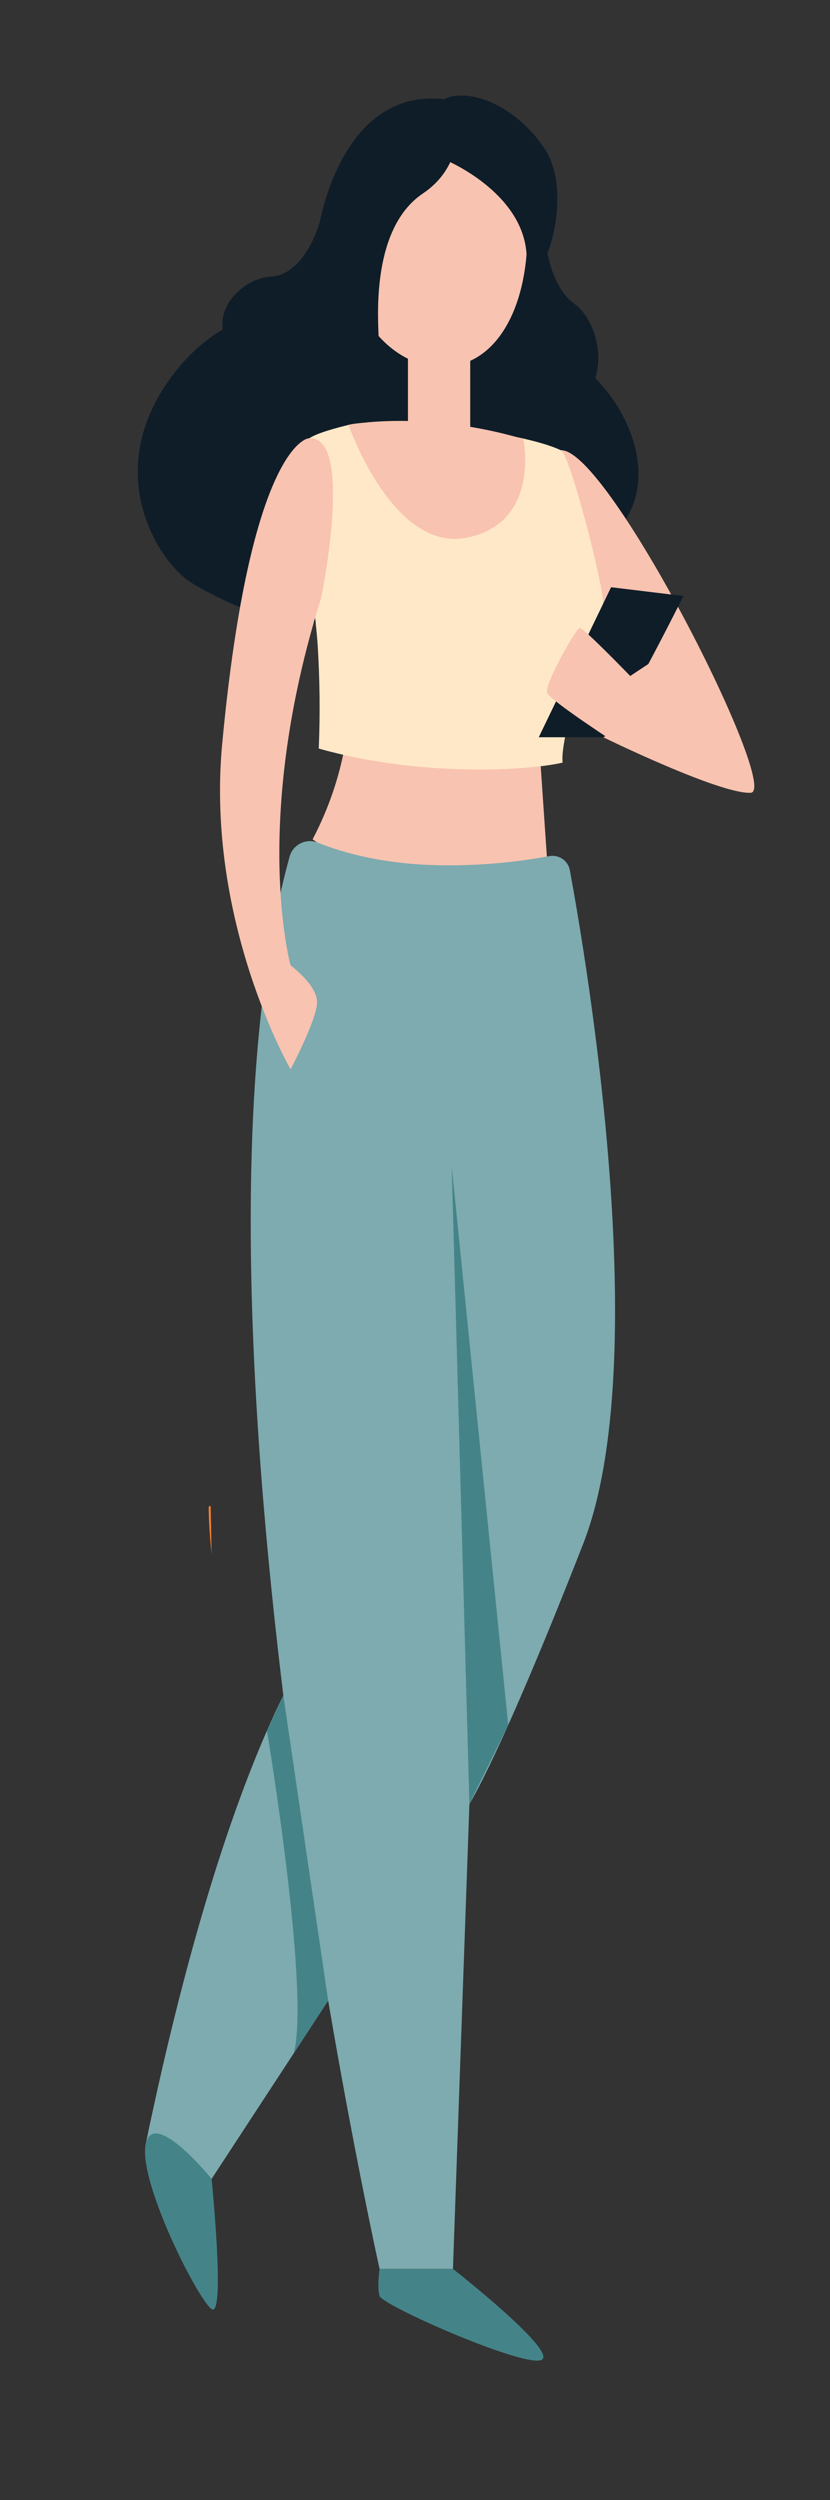
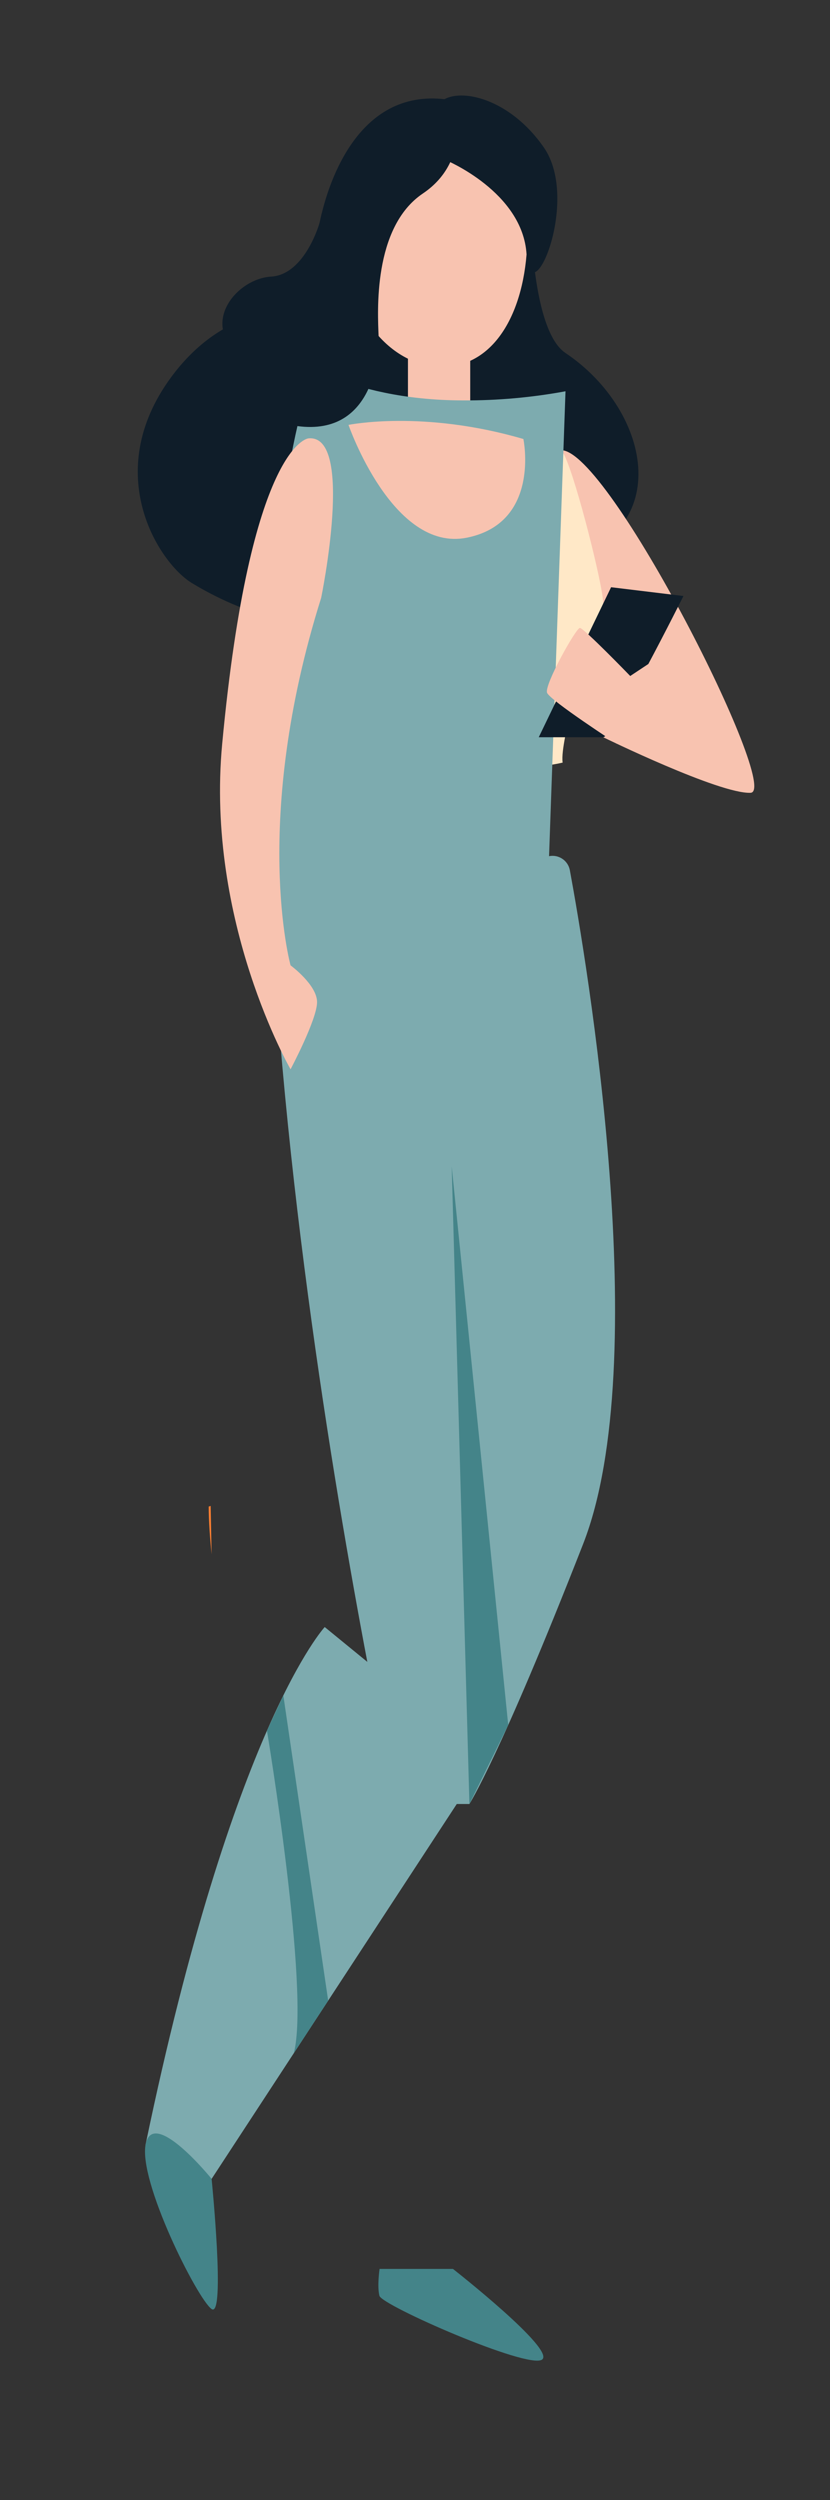
<svg xmlns="http://www.w3.org/2000/svg" id="Layer_1" data-name="Layer 1" viewBox="0 0 1309.4 3940.8">
  <rect x="0" y="0" width="1309.4" height="3940.8" fill="#333333" stroke="none" />
  <defs>
    <style>
      .cls-1 {
        clip-path: url(#clippath);
      }

      .cls-2 {
        fill: none;
      }

      .cls-2, .cls-3, .cls-4, .cls-5, .cls-6, .cls-7, .cls-8 {
        stroke-width: 0px;
      }

      .cls-3 {
        fill: #448489;
      }

      .cls-4 {
        fill: #0f1d29;
      }

      .cls-5 {
        fill: #7dabaf;
      }

      .cls-6 {
        fill: #f8c3b0;
      }

      .cls-7 {
        fill: #ffe8c7;
      }

      .cls-8 {
        fill: #f87e32;
      }
    </style>
    <clipPath id="clippath">
      <rect class="cls-2" x="217.33" y="150.55" width="972.62" height="3570.54" />
    </clipPath>
  </defs>
  <g class="cls-1">
    <g id="Group_27277" data-name="Group 27277">
      <path id="Path_43763" data-name="Path 43763" class="cls-6" d="M549.78,1124.91s-.5,91.46-56.61,198.12c0,0,150.87,116.1,369.56,27.2l-12.82-188.15-300.13-37.17Z" />
      <path id="Path_43764" data-name="Path 43764" class="cls-4" d="M836.6,311.98s-2.02,205.95,55.48,244.45c138.31,92.67,175.43,292.03-20.89,332.16-196.33,40.12-186.43-306.54-171.25-380.28,15.18-73.74,136.66-196.33,136.66-196.33" />
      <path id="Path_43765" data-name="Path 43765" class="cls-6" d="M884.78,709.7c74.65-3.53,348.37,537.85,299.32,540s-232.52-87.61-232.52-87.61c0,0-180.99-446.98-66.79-452.39" />
-       <path id="Path_43766" data-name="Path 43766" class="cls-4" d="M857.97,342.67s-1.83,100.01,48.18,136.28,58.08,157.51-24.09,155.02c-82.17-2.5-51.08-260.61-48.26-291.3,2.82-30.7,24.17,0,24.17,0" />
      <path id="Path_43767" data-name="Path 43767" class="cls-4" d="M504.38,350.55s-22.74,82.19-76.62,85.48c-53.87,3.24-109.39,71.02-53.87,120.39,55.52,49.37,146.94-94.36,133.88-220.86" />
      <path id="Path_43768" data-name="Path 43768" class="cls-4" d="M667.14,412.6s47.8,407.18-50.32,516.93c-98.13,109.75-268.68,17.36-314.48-10.7-51.3-31.41-143.81-172.57-32.55-323.98,76.08-103.48,165.49-102.57,165.49-102.57l231.85-79.69Z" />
      <path id="Path_43769" data-name="Path 43769" class="cls-7" d="M474.77,718.61c-6.86,86.7,19.51,202.44,26.22,295.92,3.55,55.07,4.18,110.29,1.89,165.43,159.8,45.13,329.7,35.02,384.74,22.14-2.69-18.82,9.27-61.89,10.34-76.65.23-8.51,1.77-16.94,4.56-24.98,25.24-65.8,56.92-109.04,47.27-165.45-9.41-56.67-51.93-219.17-65.01-225.32-67.07-31.59-281.89-53.16-334.99-39.94-73.84,18.35-73.24,26.55-75.01,48.85" />
      <path id="Path_43770" data-name="Path 43770" class="cls-8" d="M329.22,2374.81c0,23.42,1.92,48.87,4.62,75.27l-1.47-76.28-3.15,1Z" />
      <path id="Path_43771" data-name="Path 43771" class="cls-6" d="M741.82,714.93v-158.49h-98.24v140.83l98.24,17.66Z" />
      <path id="Path_43772" data-name="Path 43772" class="cls-6" d="M540.87,368.45c0,115.83,70.09,209.72,156.52,209.72s134.64-93.9,134.64-209.72c0-126.96-48.2-209.72-134.64-209.72s-156.52,93.9-156.52,209.72" />
-       <path id="Path_43773" data-name="Path 43773" class="cls-5" d="M866.18,1349.6c15.06-3.03,29.72,6.72,32.75,21.78.03.16.06.31.09.47,26.07,141.3,133.49,774.52,20.83,1062.19-131.32,335.35-179.32,409.64-179.32,409.64l-25.95,732.83h-115.76s-338.51-1516.06-141.88-2226.52c5.1-17.7,23.59-27.92,41.29-22.82,1.23.35,2.44.78,3.62,1.27,37.52,15.18,106.02,35.56,203.67,35.56,53.89.21,107.68-4.61,160.67-14.4" />
+       <path id="Path_43773" data-name="Path 43773" class="cls-5" d="M866.18,1349.6c15.06-3.03,29.72,6.72,32.75,21.78.03.16.06.31.09.47,26.07,141.3,133.49,774.52,20.83,1062.19-131.32,335.35-179.32,409.64-179.32,409.64h-115.76s-338.51-1516.06-141.88-2226.52c5.1-17.7,23.59-27.92,41.29-22.82,1.23.35,2.44.78,3.62,1.27,37.52,15.18,106.02,35.56,203.67,35.56,53.89.21,107.68-4.61,160.67-14.4" />
      <path id="Path_43774" data-name="Path 43774" class="cls-5" d="M512.26,2564.73s-145.36,156.05-282.39,814.83c-5.99,28.79,103.98,55.01,103.98,55.01l433.1-661.74-254.69-208.1Z" />
      <path id="Path_43775" data-name="Path 43775" class="cls-6" d="M825.7,692.02s27.58,132.2-89.33,155.57c-116.92,23.38-186.59-177.83-186.59-177.83,0,0,117.33-24.15,275.92,22.26" />
      <path id="Path_43776" data-name="Path 43776" class="cls-4" d="M716.59,158.73s29.98,92.81-49.45,146.26c-79.43,53.46-71.26,188.35-69.87,224.63,1.43,36.29-11.17,170.26-146.34,138.64-135.95-31.81,40.1-252.41,53.46-317.69,14.15-69.17,66.02-220.22,212.21-191.84" />
      <path id="Path_43777" data-name="Path 43777" class="cls-4" d="M703.17,252.33s121.64,50.16,127.53,148.74,85.69-84.39,27.29-168.61c-53.55-77.25-131.66-94.69-160.59-73.74-28.93,20.95,5.77,93.6,5.77,93.6" />
      <path id="Path_43778" data-name="Path 43778" class="cls-4" d="M1078.19,939.48s-111.28,222.63-126.62,222.63h-101.64l114.12-236.46,114.14,13.83Z" />
      <path id="Path_43779" data-name="Path 43779" class="cls-6" d="M1022.83,1046.66v65.88l-49.59,59.91s-105.38-68.35-110.2-80.39,45.74-102.29,51.77-102.29,79.43,75.82,79.43,75.82l28.58-18.93Z" />
      <path id="Path_43780" data-name="Path 43780" class="cls-6" d="M486.28,691.06s-91.38,9.19-135.75,481.38c-26.39,280.92,107.85,513.09,107.85,513.09,0,0,41.83-78.68,41.83-105.9s-41.83-57.94-41.83-57.94c0,0-62.84-226.42,48.3-579.31,0,0,53.42-259.37-20.4-251.32" />
      <path id="Path_43781" data-name="Path 43781" class="cls-3" d="M714.6,3576.52s163.19,127.83,140.39,143.03c-22.8,15.2-252.61-85.48-256.42-100.67-3.81-15.18.24-42.36.24-42.36h115.79Z" />
      <path id="Path_43782" data-name="Path 43782" class="cls-3" d="M333.85,3434.56s22.08,220.4,0,205.2c-22.08-15.2-116.34-202.16-103.98-260.2,12.36-58.04,103.98,55.01,103.98,55.01" />
      <path id="Path_43783" data-name="Path 43783" class="cls-3" d="M740.54,2843.69l-27.94-1005.16,89.17,880.63-61.24,124.54Z" />
      <path id="Path_43784" data-name="Path 43784" class="cls-3" d="M517.73,3153.59l-70.74-481.02-25.84,55.51s68.17,408.39,42.41,508.29l54.17-82.78Z" />
    </g>
  </g>
</svg>